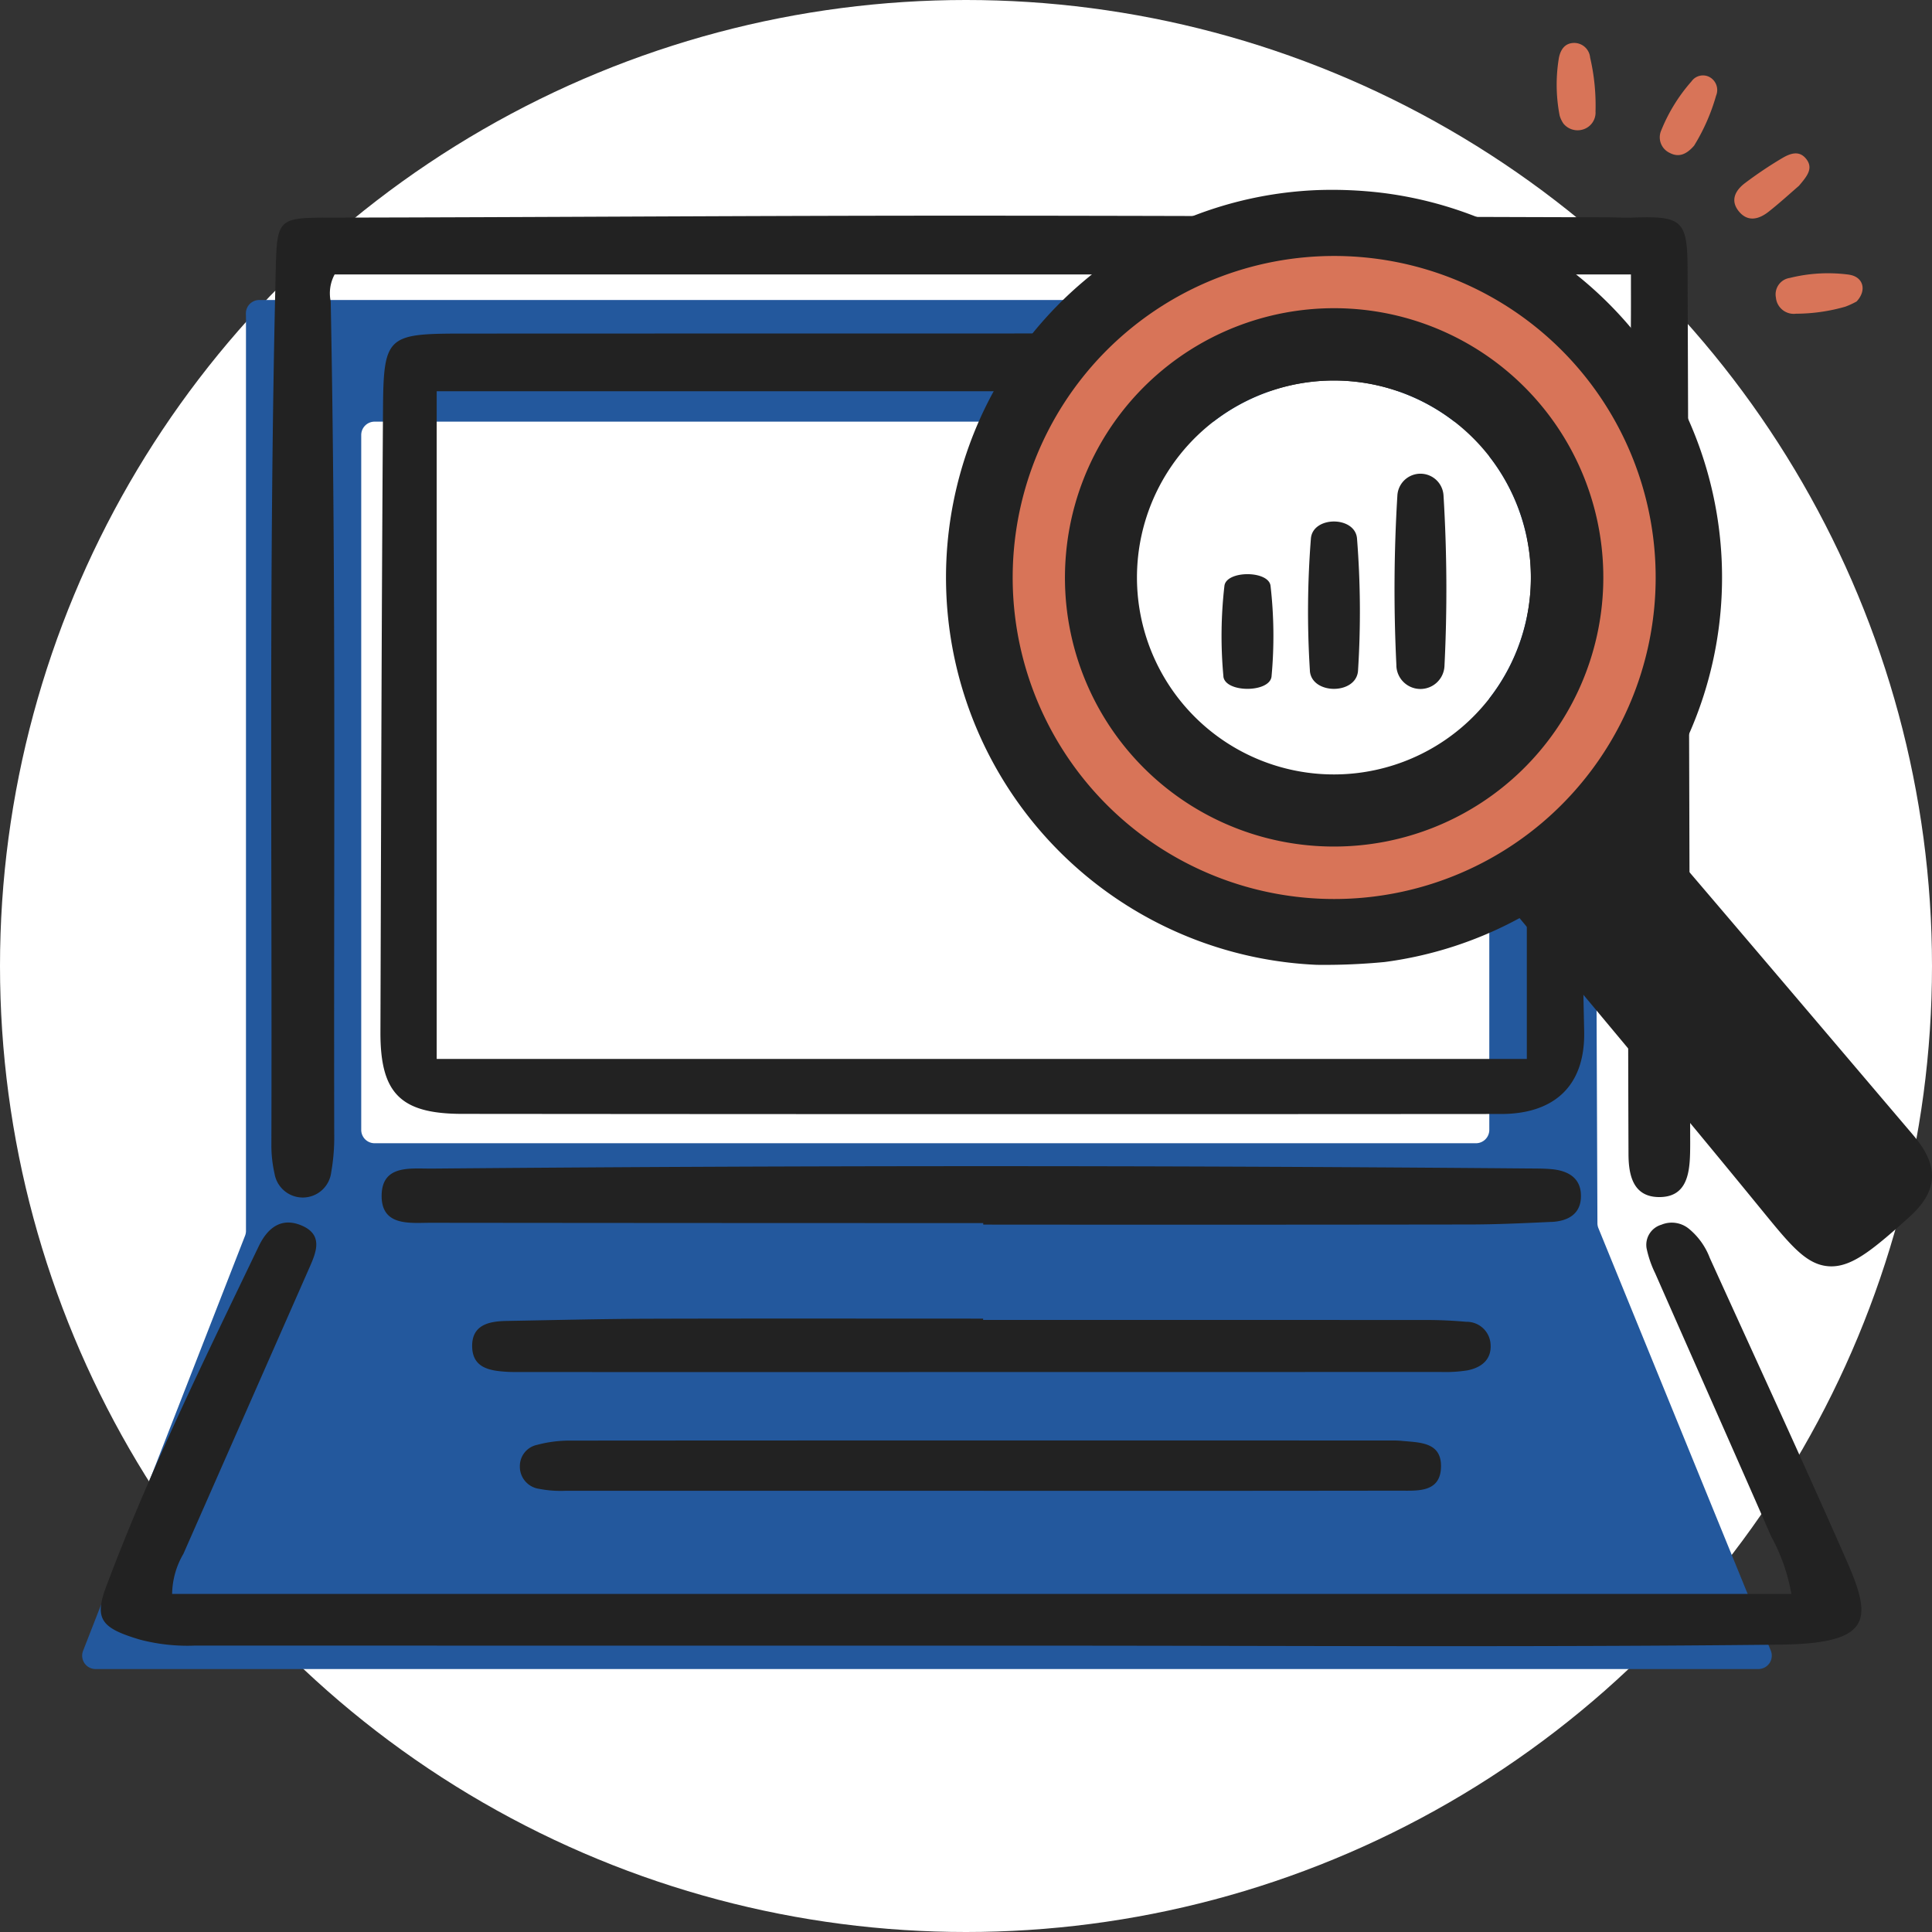
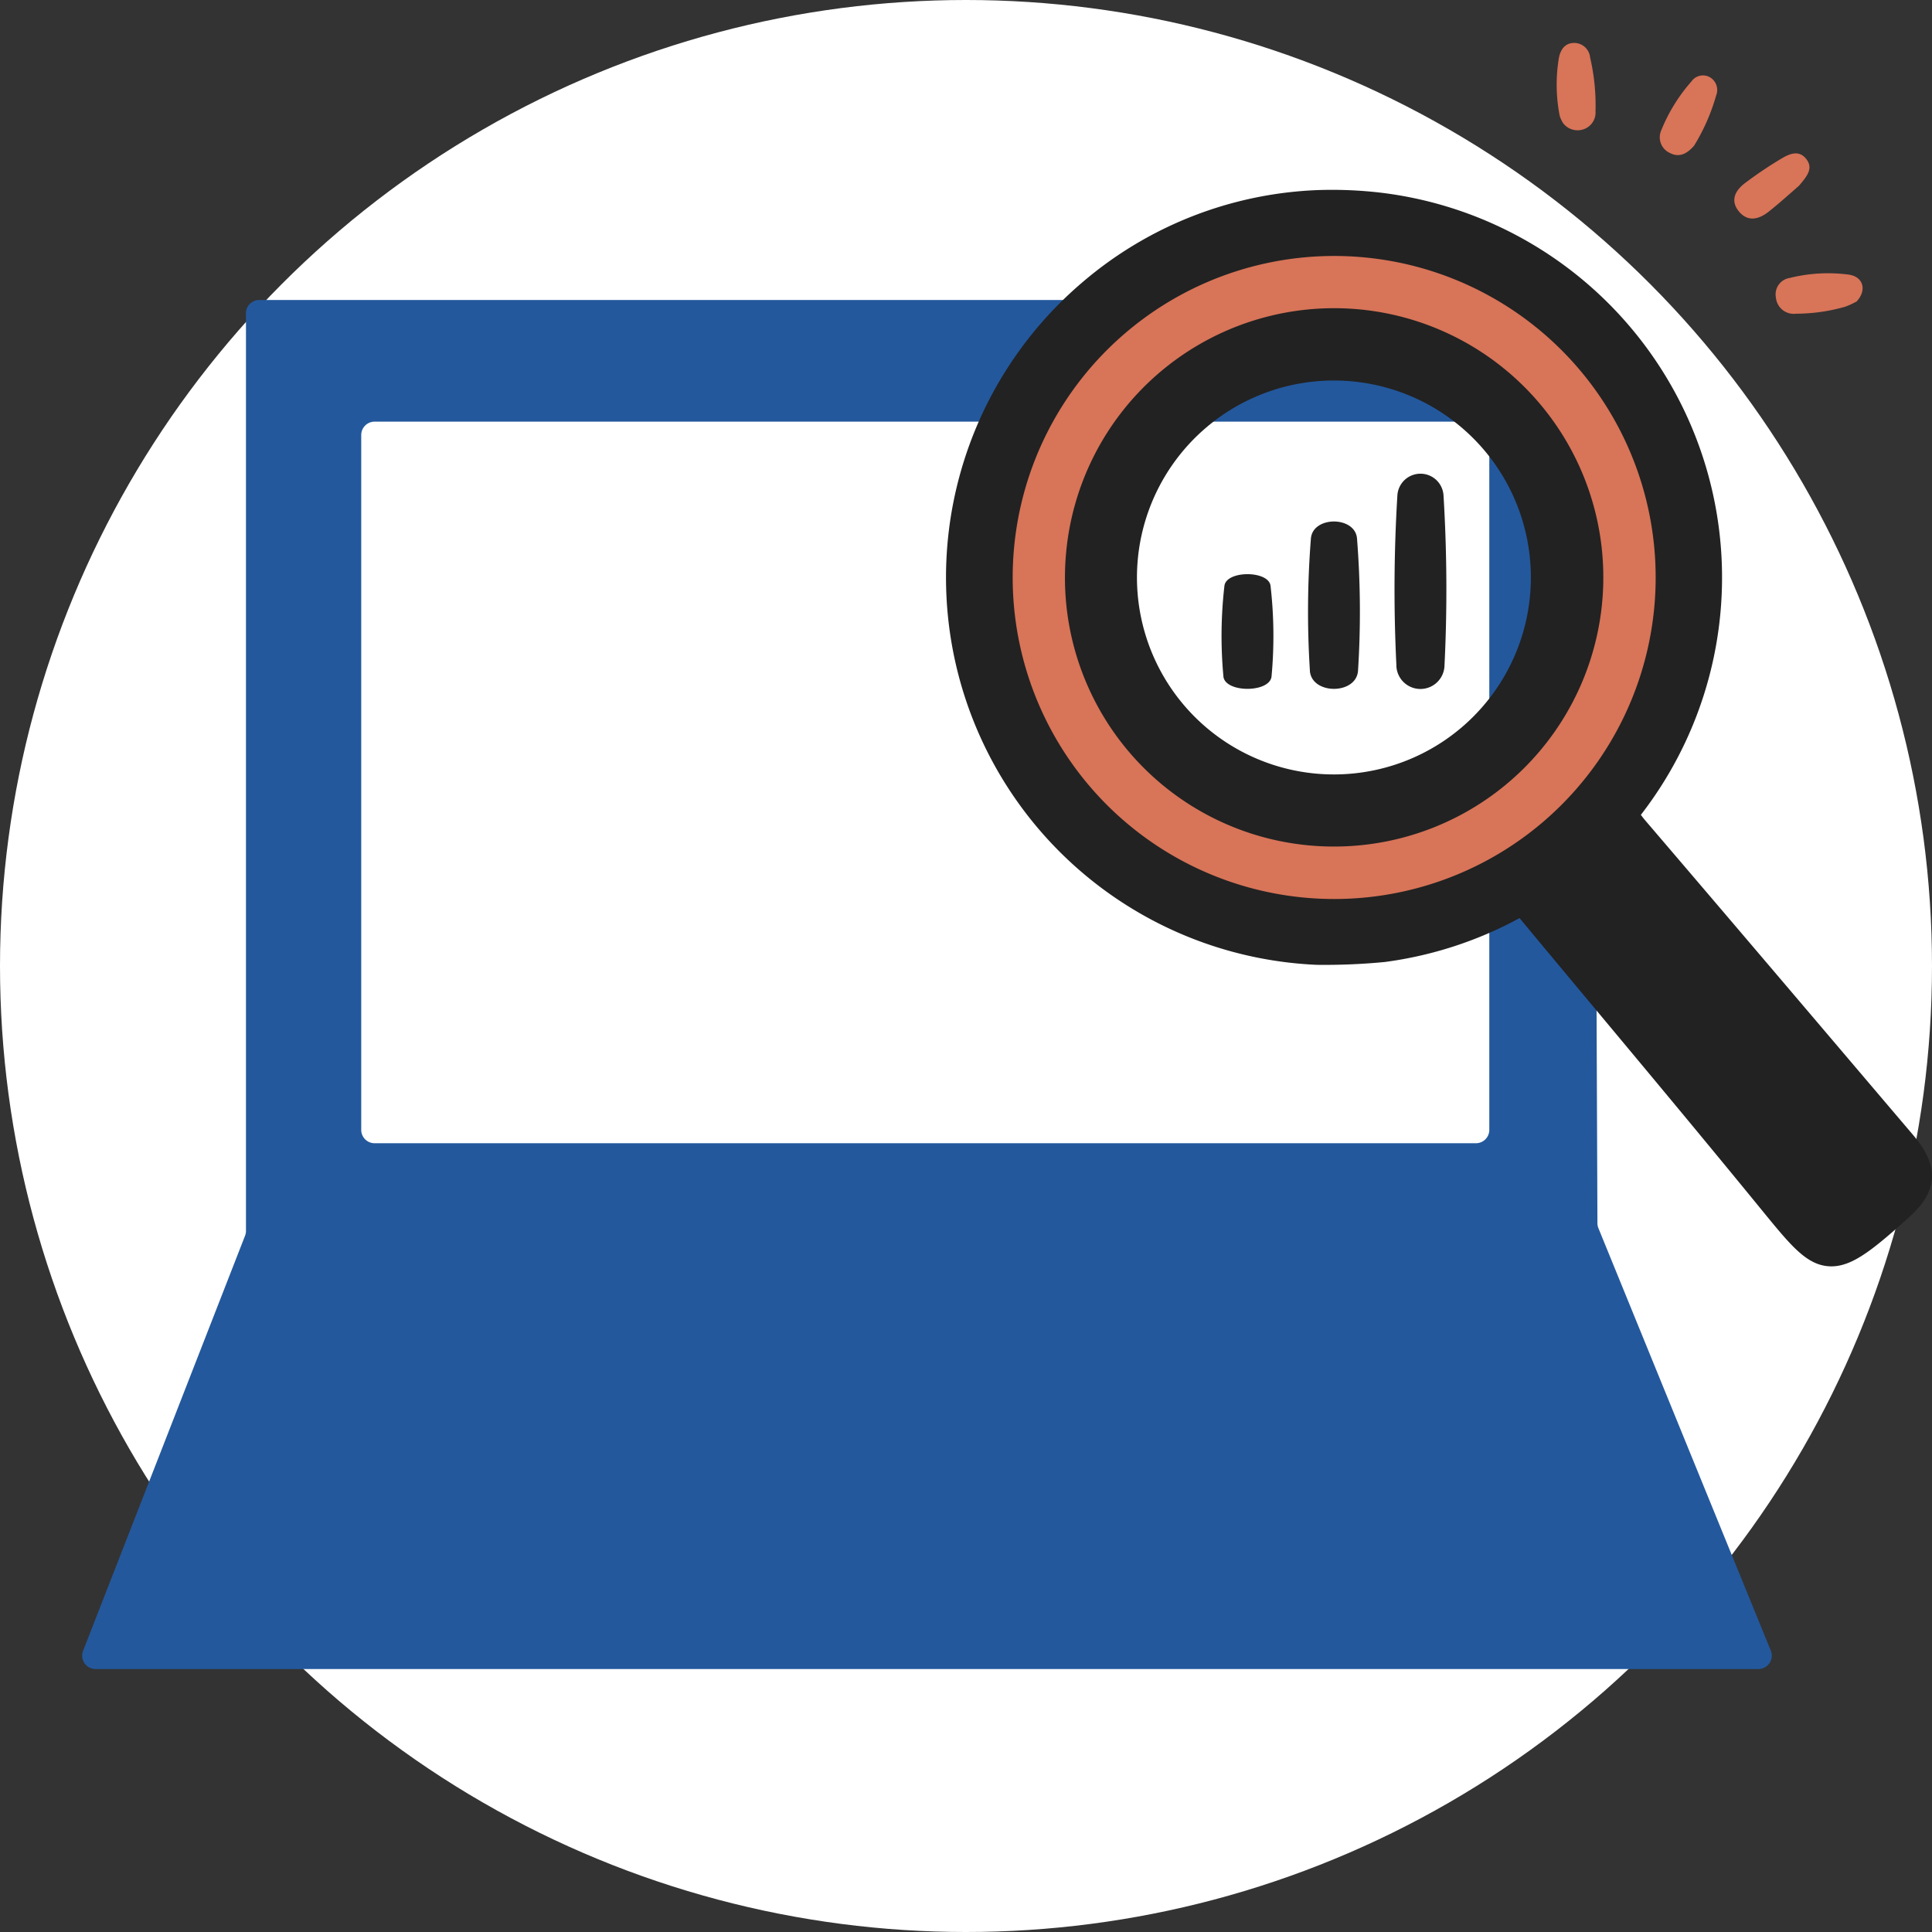
<svg xmlns="http://www.w3.org/2000/svg" width="180" height="180" viewBox="0 0 180 180">
  <rect x="0" y="0" width="180" height="180" fill="#333333" stroke="none" />
  <g id="img_feature03" transform="translate(7.655 5)">
    <circle id="circle" cx="90" cy="90" r="90" transform="translate(-7.655 -5)" fill="#fff" />
    <path id="path" d="M1.247,160.009H156.171a1.246,1.246,0,0,0,1.154-1.717l-16.058-39.353a1.244,1.244,0,0,1-.093-.466L140.833,33.7a1.246,1.246,0,0,0-1.246-1.24H16.5a1.246,1.246,0,0,0-1.246,1.265l.008.485v84.976a1.238,1.238,0,0,1-.086.453L.086,158.31a1.246,1.246,0,0,0,1.161,1.7m26-116.216H129.854a1.246,1.246,0,0,1,1.246,1.246v64.736a1.246,1.246,0,0,1-1.246,1.246H27.248A1.246,1.246,0,0,1,26,109.775V45.039a1.246,1.246,0,0,1,1.246-1.246" transform="translate(0 -9.509)" fill="#23589d" />
-     <path id="path-2" data-name="path" d="M140.011,37.582c-.007-3.09-1.075-4.545-4.086-4.663-1.114-.044-2.228-.128-3.343-.128q-24.052-.012-48.1-.005-24.358,0-48.714.01c-6.724.013-7.073.3-7.12,7.013-.134,19.354-.178,38.709-.24,58.064-.018,5.681,1.845,7.616,7.606,7.621q48.408.046,96.817.01c4.531,0,7.846-2.247,7.726-7.735-.441-20.057-.5-40.123-.542-60.187m-4.8,62.794H33.65V38.169H135.213ZM18.646,27.165c.126-5.246.14-5.164,5.527-5.173,18.88-.032,37.76-.176,56.64-.181,20.6-.005,41.209.1,61.813.152.812,0,1.626.055,2.436.027,4.611-.163,5.113.243,5.13,4.764q.146,40.743.243,81.485,0,.457-.01.912c-.047,2.056-.392,4.151-2.964,4.094-2.352-.051-2.767-2.057-2.774-4-.029-8.311-.052-16.621-.021-24.932q.1-26.605.248-53.209c.006-1.2,0-2.4,0-3.816H24.14a3.684,3.684,0,0,0-.365,2.506c.505,25.843.274,51.688.328,77.532a18.88,18.88,0,0,1-.282,3.619,2.668,2.668,0,0,1-5.282.1,11.925,11.925,0,0,1-.291-2.7c.077-27.06-.255-54.122.4-81.179M165.007,147.119c2.414,5.492,2.418,7.734-6.293,7.827-23.138.249-46.282.092-69.423.093q-39.1,0-78.192-.005a17.415,17.415,0,0,1-5.1-.558c-3.5-1.043-4.3-1.853-3.163-4.883,4.055-10.828,9.2-21.276,14.23-31.76.7-1.461,1.93-2.825,4.016-1.93,1.952.838,1.386,2.38.767,3.786q-5.9,13.4-11.8,26.8A7.6,7.6,0,0,0,9,150.22H159.86a17.3,17.3,0,0,0-1.881-5.358c-3.578-8.181-7.209-16.343-10.806-24.517a9.927,9.927,0,0,1-.8-2.324,1.952,1.952,0,0,1,1.38-2.2,2.516,2.516,0,0,1,2.556.373,6.48,6.48,0,0,1,1.951,2.718c4.268,9.4,8.6,18.77,12.749,28.208m-27.5-31.562c-2.532.118-5.068.238-7.6.241q-22.671.033-45.341.011v-.142q-25.712,0-51.425-.027c-1.933-.005-4.655.38-4.623-2.549.032-2.881,2.691-2.487,4.664-2.5q51.121-.446,102.243-.01c.709.006,1.423,0,2.127.066,1.445.142,2.635.76,2.7,2.349.074,1.774-1.137,2.49-2.745,2.565m-10.275,13.979q-42.894.011-85.789.007c-.406,0-.812,0-1.217-.02-1.595-.094-3.242-.337-3.275-2.357s1.562-2.355,3.194-2.385c4.461-.08,8.922-.192,13.384-.205,10.343-.03,20.686-.01,31.028-.01,0,.04,0,.08,0,.12q20.685,0,41.37.007c1.216,0,2.435.061,3.645.168a2.225,2.225,0,0,1,2.262,2.062c.119,1.458-.857,2.215-2.179,2.467a13.1,13.1,0,0,1-2.422.147m-3.844,6.4c1.7.185,3.882.035,3.828,2.444-.055,2.432-2.225,2.211-3.932,2.213q-19.493.027-38.987.013-19.341,0-38.683,0a10.605,10.605,0,0,1-2.419-.182,2.085,2.085,0,0,1-1.8-2.135,2.017,2.017,0,0,1,1.624-1.968,11.694,11.694,0,0,1,3-.393q38.38-.027,76.759-.007a5.584,5.584,0,0,1,.609.021" transform="translate(-0.619 -6.717)" fill="#222" />
-     <path id="path-3" data-name="path" d="M139.695,46.959a18.35,18.35,0,1,1-2.163,25.871,18.354,18.354,0,0,1,2.163-25.871" transform="translate(-34.915 -12.174)" fill="#fff" />
    <path id="path-4" data-name="path" d="M143.11,22.509a33.3,33.3,0,1,0,36.669,29.545A33.3,33.3,0,0,0,143.11,22.509m6.18,57.438A24.471,24.471,0,1,1,171,53,24.472,24.472,0,0,1,149.29,79.947" transform="translate(-29.717 -6.849)" fill="#d87458" />
    <path id="path-5" data-name="path" d="M189.8,6.452a1.646,1.646,0,0,1-1.212,1.622,1.7,1.7,0,0,1-1.783-.562,2.564,2.564,0,0,1-.351-.742,15.111,15.111,0,0,1-.066-5.4C186.541.626,186.942,0,187.819,0a1.494,1.494,0,0,1,1.475,1.366,19.663,19.663,0,0,1,.5,5.086m23.658,15.142a14.752,14.752,0,0,0-5.55.3,1.546,1.546,0,0,0-1.3,1.826,1.671,1.671,0,0,0,1.872,1.508,16.8,16.8,0,0,0,4.593-.655,7.484,7.484,0,0,0,1.054-.485c.984-1.055.609-2.286-.667-2.49M200.41,3.174a1.307,1.307,0,0,0-1.67.405,15.846,15.846,0,0,0-2.812,4.546,1.6,1.6,0,0,0,.787,2.123c.874.457,1.592.1,2.267-.679a18.5,18.5,0,0,0,2.046-4.653,1.376,1.376,0,0,0-.619-1.742m9,7.614c-.671-.833-1.548-.455-2.25-.038a37.681,37.681,0,0,0-3.438,2.309c-.9.678-1.412,1.623-.555,2.652.842,1.009,1.875.707,2.754.016,1.045-.822,2.025-1.724,2.828-2.415.753-.894,1.384-1.628.662-2.524" transform="translate(-48.8 -1)" fill="#d87458" />
    <path id="path-6" data-name="path" d="M120.253,52.575a25.045,25.045,0,0,0,25,27.156h0a25.078,25.078,0,1,0-25-27.156m13.126-11.928a18.35,18.35,0,1,1-2.163,25.871,18.352,18.352,0,0,1,2.163-25.871m65.85,66.011-2.637-3.1c-7.333-8.629-14.915-17.553-22.406-26.31-.114-.134-.232-.289-.366-.469a36.11,36.11,0,0,0-24.16-57.958,39.071,39.071,0,0,0-6.006-.248,35.819,35.819,0,0,0-21.759,8.5,36.12,36.12,0,0,0,21.723,63.679,58.723,58.723,0,0,0,6.337-.263,36.165,36.165,0,0,0,12.563-4.09q3.522,4.239,7.061,8.476l.049.059c5.065,6.07,10.3,12.348,15.385,18.576l.106.129c2.632,3.225,4.081,5,6.113,5.19,1.707.158,3.309-.884,5.5-2.736.567-.48,1.218-1.052,2.113-1.858,2.672-2.406,2.791-4.741.386-7.571M164.584,77.544a29.955,29.955,0,1,1,3.53-42.232,29.966,29.966,0,0,1-3.53,42.232M151.045,62.875a143.968,143.968,0,0,1,.09-15.841,2.153,2.153,0,0,1,4.3,0,143.965,143.965,0,0,1,.09,15.841,2.243,2.243,0,0,1-4.484,0m-8.055.485a86.889,86.889,0,0,1,.091-12.3c.147-2.151,4.156-2.147,4.3,0a86.673,86.673,0,0,1,.091,12.3c-.169,2.242-4.316,2.238-4.485,0m-8.054.528a40.785,40.785,0,0,1,.091-8.428c.147-1.474,4.156-1.472,4.3,0a40.889,40.889,0,0,1,.091,8.428c-.169,1.536-4.317,1.534-4.485,0" transform="translate(-28.6 -5.861)" fill="#222" />
  </g>
</svg>